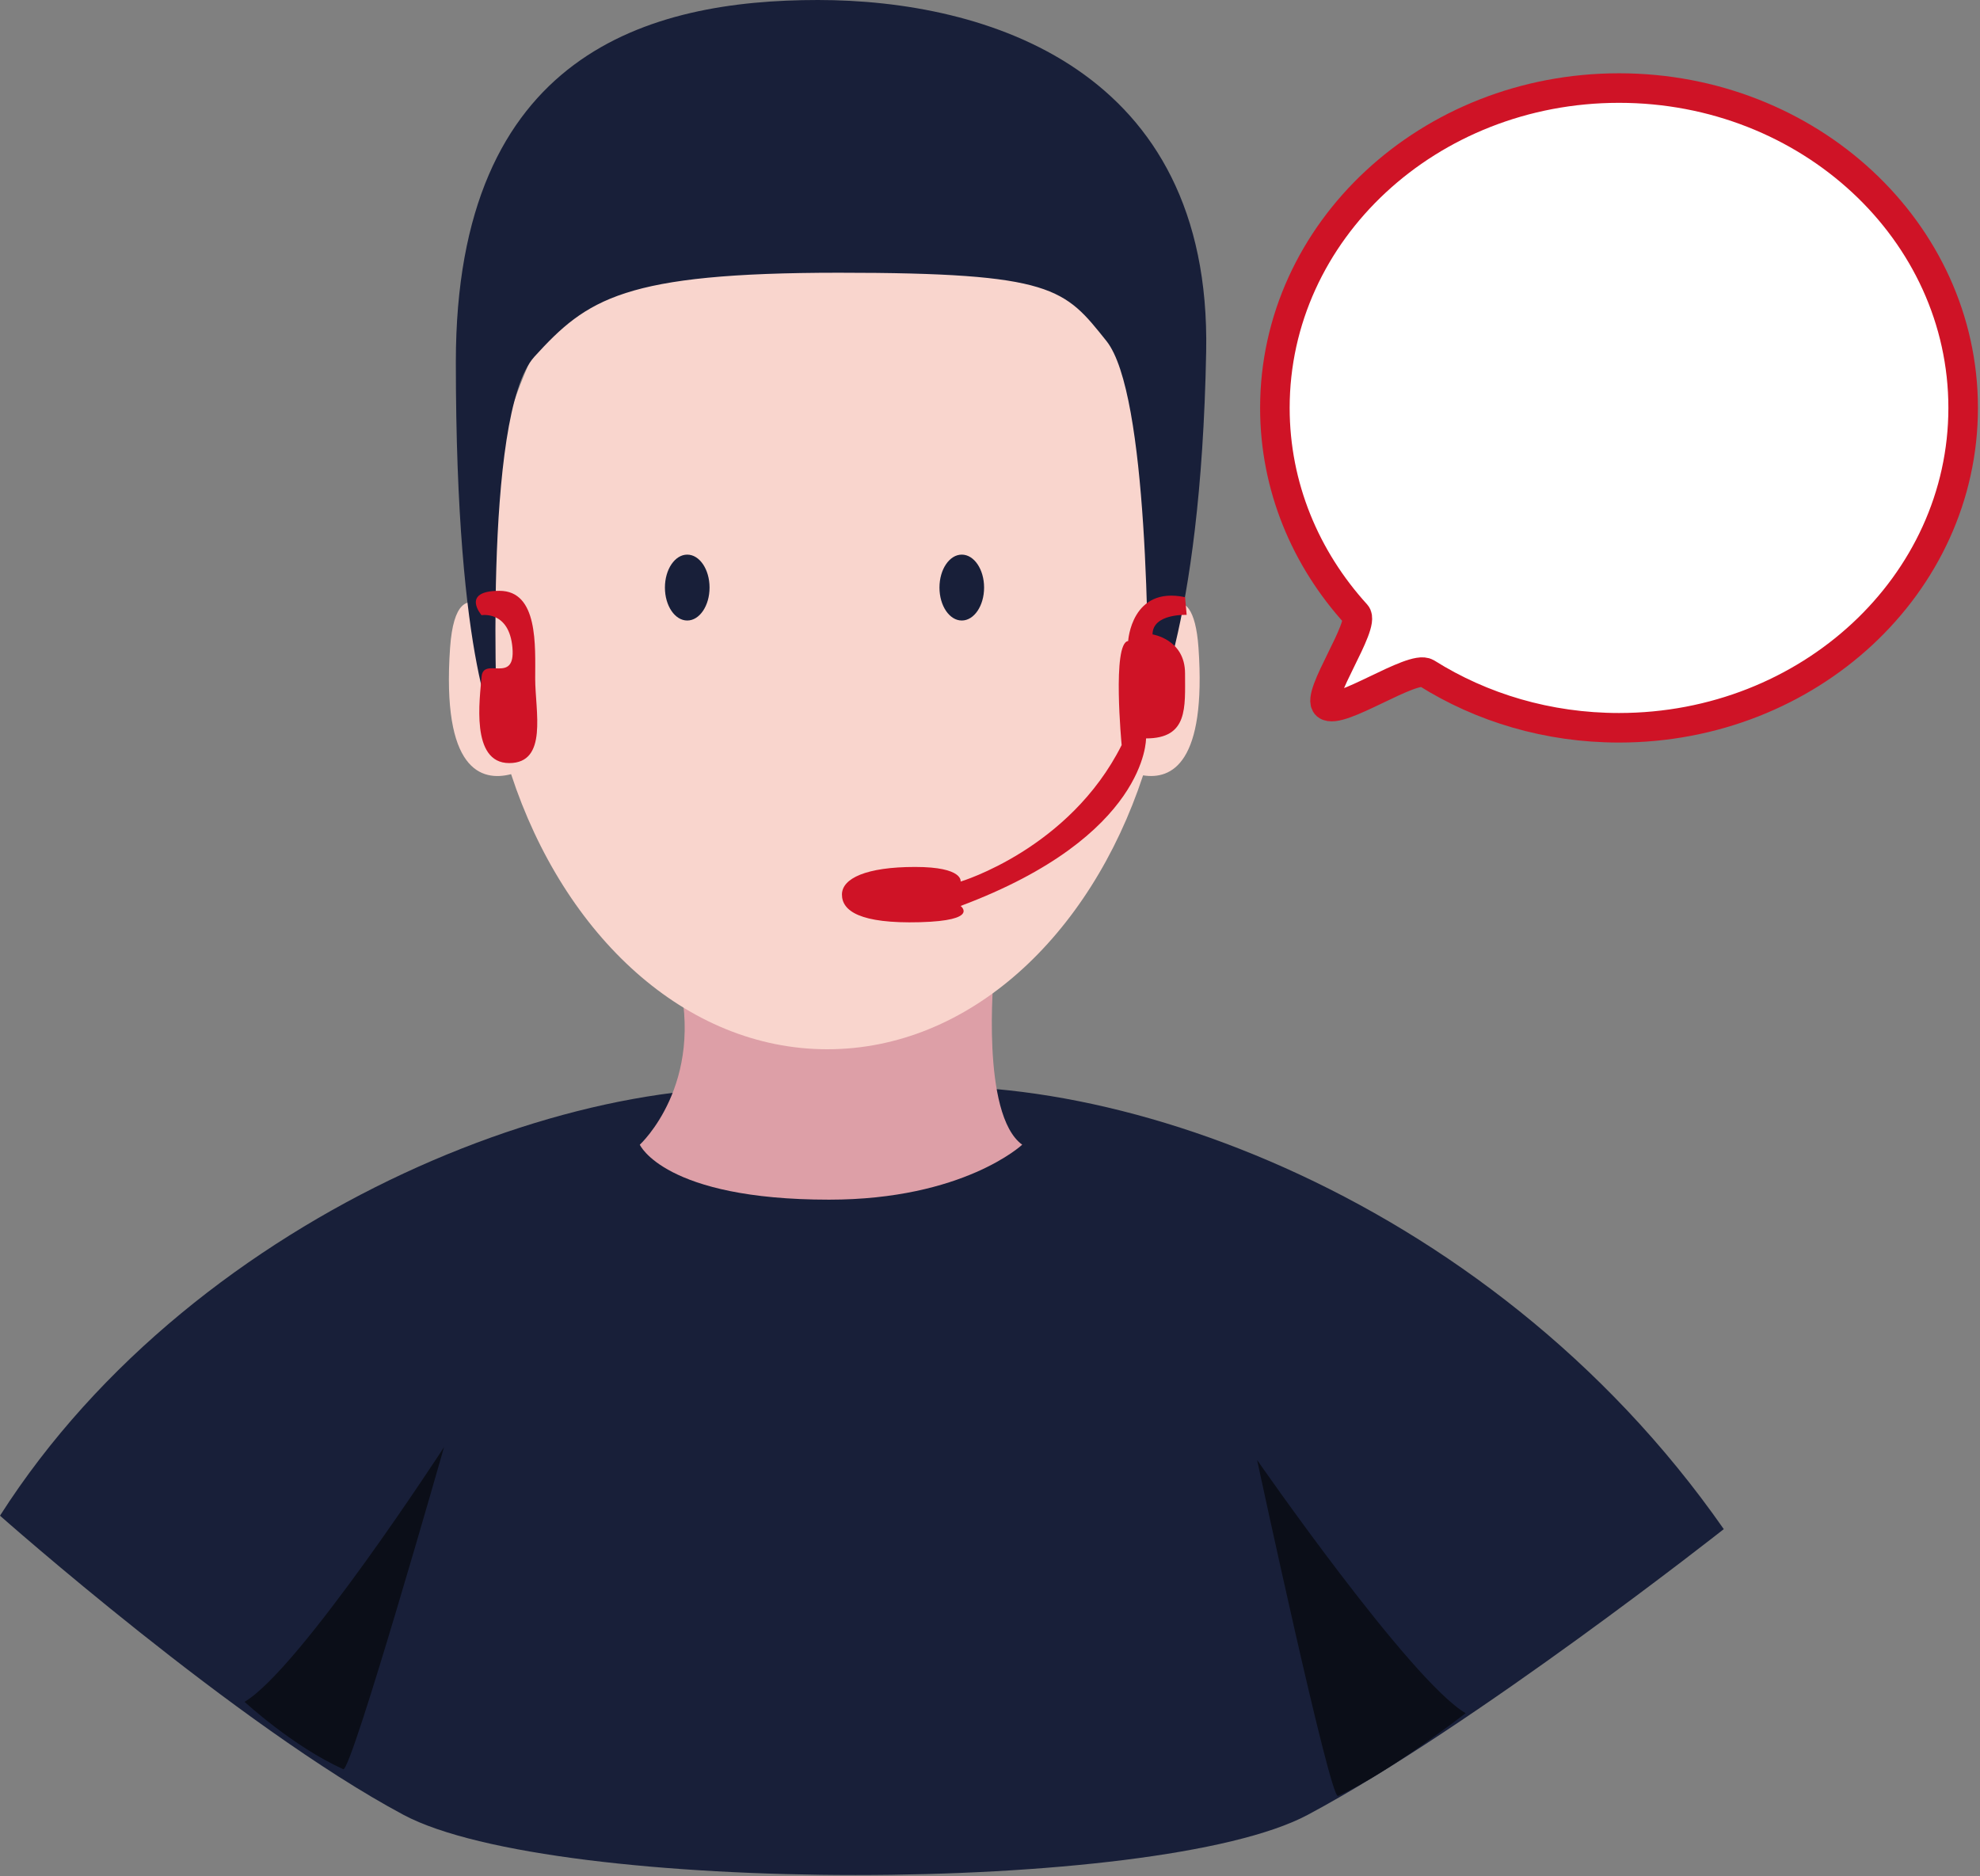
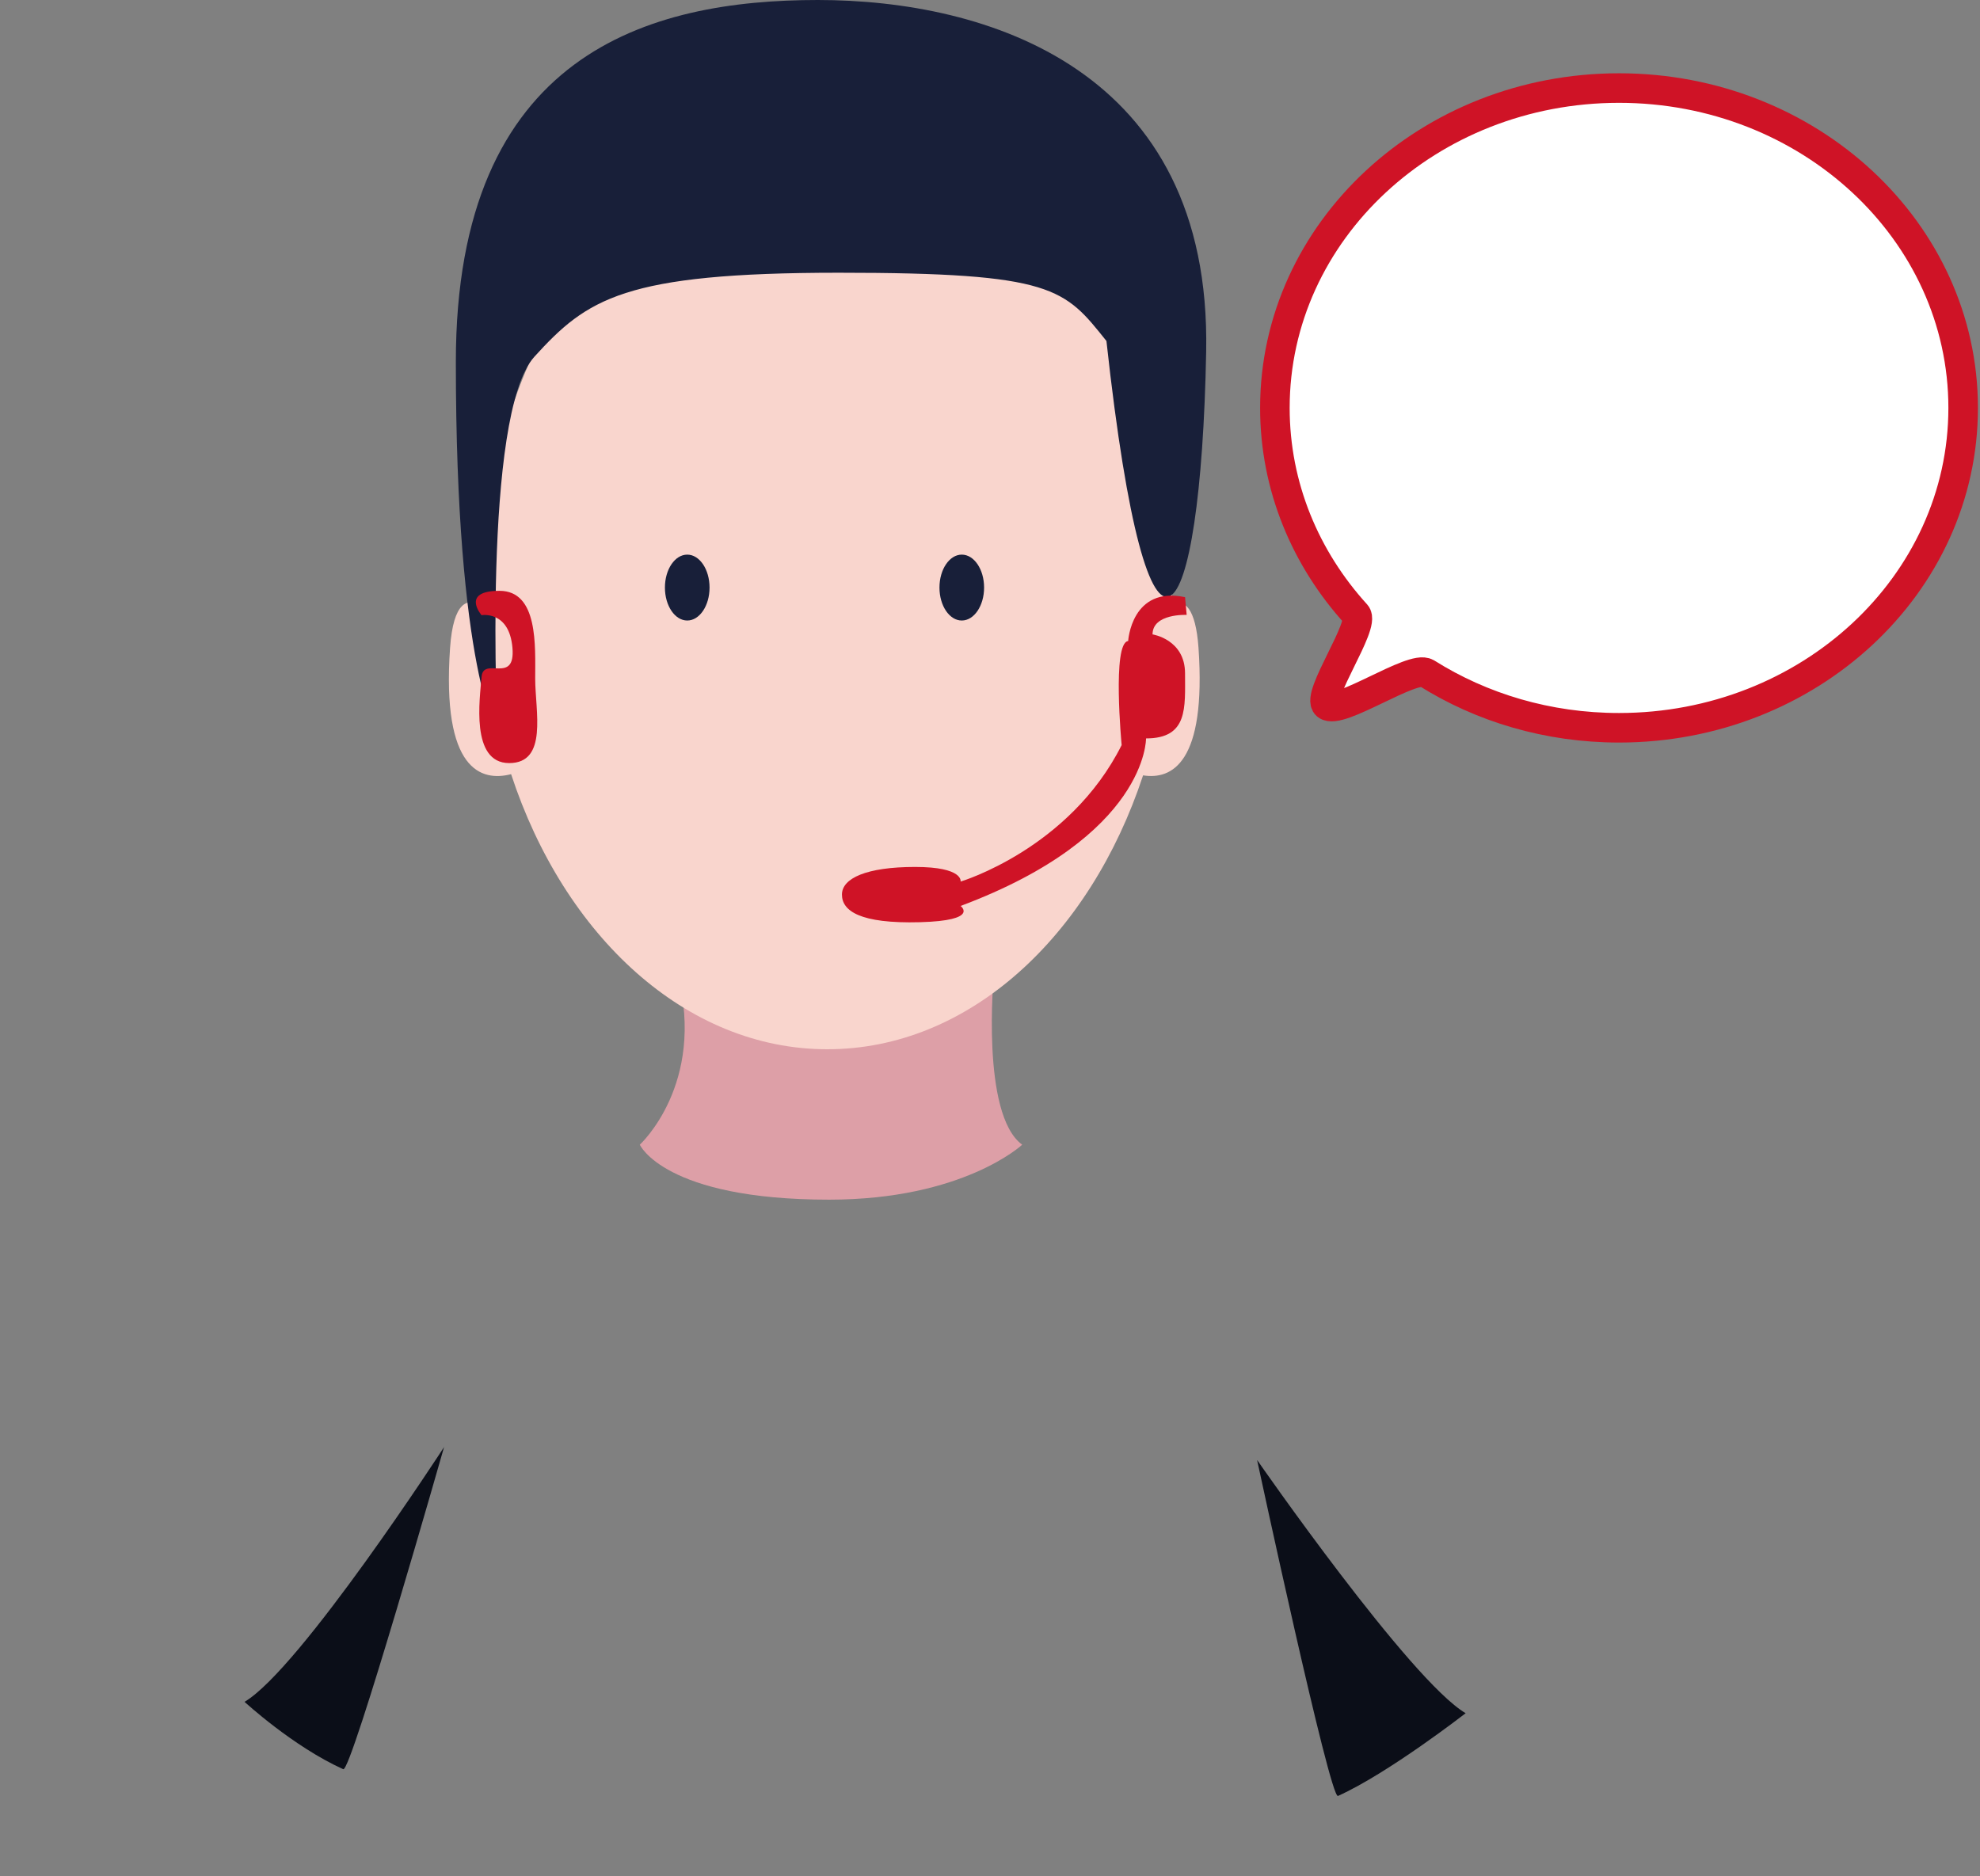
<svg xmlns="http://www.w3.org/2000/svg" width="134" height="127" viewBox="0 0 134 127" fill="none">
  <rect x="0" y="0" width="134" height="127" fill="#808080" stroke="none" />
  <g clip-path="url(#clip0_11_2)">
-     <path d="M57.42 74.03L56.13 74.09C40.85 71.24 13.37 81.63 0 102.59C0 102.59 16.08 116.84 27.31 122.84C37.49 128.27 78.32 128.27 88.5 122.84C99.73 116.85 116.66 103.5 116.66 103.5C100.56 80.41 73.25 71.18 57.42 74.03Z" fill="#181F39" />
    <path d="M45.86 65.95H67.26C67.26 65.95 66.36 75.43 69.18 77.48C69.18 77.48 65.21 81.2 56.11 81.2C44.96 81.2 43.3 77.48 43.3 77.48C43.3 77.48 47.78 73.38 45.86 65.95Z" fill="#DD9FA7" />
    <path d="M81.11 43.84C80.92 41.17 80.18 40.53 79.29 40.84C79.29 40.59 79.32 40.35 79.32 40.1C79.32 23.02 68.87 9.18 55.99 9.18C43.11 9.18 32.66 23.03 32.66 40.1C32.66 40.41 32.69 40.72 32.7 41.03C31.62 40.37 30.68 40.76 30.46 43.84C29.88 52.16 32.58 52.92 34.59 52.4C38.18 63.35 46.41 71.02 55.99 71.02C65.57 71.02 73.76 63.39 77.36 52.48C79.31 52.79 81.65 51.64 81.11 43.84Z" fill="#F9D5CD" />
    <path d="M30.07 97.92C30.07 97.92 20.31 112.97 16.55 115.19C16.55 115.19 19.82 118.21 23.23 119.75C23.77 119.99 30.06 97.92 30.06 97.92H30.07Z" fill="#0B0E18" />
    <path d="M85.09 98.84C85.09 98.84 95.43 113.74 99.19 115.96C99.19 115.96 93.97 120.02 90.55 121.56C90.01 121.8 85.08 98.84 85.08 98.84H85.09Z" fill="#0B0E18" />
    <path d="M86.28 27.61C86.28 32.93 88.35 37.81 91.78 41.58C92.43 42.3 89.04 47.1 89.78 47.73C90.62 48.44 95.61 44.97 96.55 45.56C100.27 47.9 104.75 49.26 109.57 49.26C122.43 49.26 132.86 39.57 132.86 27.61C132.86 15.65 122.43 5.96 109.57 5.96C96.71 5.96 86.28 15.65 86.28 27.61Z" fill="white" stroke="#CF1326" stroke-width="2" stroke-miterlimit="10" />
-     <path d="M33.68 49.71C33.68 49.71 32.61 28.05 36.17 24.14C39.73 20.23 42.21 18.46 56.77 18.46C71.33 18.46 72.04 19.53 74.88 23.08C77.72 26.63 77.72 44.03 77.72 49C77.72 49 81.27 42.96 81.63 23.79C81.99 4.62 66.72 0 55.35 0C43.98 0 30.85 3.55 30.85 24.5C30.85 45.45 33.69 49.71 33.69 49.71H33.68Z" fill="#181F39" />
+     <path d="M33.68 49.71C33.68 49.71 32.61 28.05 36.17 24.14C39.73 20.23 42.21 18.46 56.77 18.46C71.33 18.46 72.04 19.53 74.88 23.08C77.72 49 81.27 42.96 81.63 23.79C81.99 4.62 66.72 0 55.35 0C43.98 0 30.85 3.55 30.85 24.5C30.85 45.45 33.69 49.71 33.69 49.71H33.68Z" fill="#181F39" />
    <path d="M32.59 41.64C32.59 41.64 34.46 41.31 34.68 43.84C34.9 46.37 32.7 44.39 32.59 45.82C32.48 47.25 31.82 51.65 34.46 51.65C37.1 51.65 36.22 48.13 36.22 45.93C36.22 43.73 36.44 39.99 33.8 39.99C31.16 39.99 32.59 41.64 32.59 41.64Z" fill="#CF1326" />
    <path d="M65.09 42C65.924 42 66.6 41.002 66.6 39.77C66.6 38.538 65.924 37.54 65.09 37.54C64.256 37.54 63.58 38.538 63.58 39.77C63.58 41.002 64.256 42 65.09 42Z" fill="#181F39" />
    <path d="M46.51 42C47.344 42 48.02 41.002 48.02 39.77C48.02 38.538 47.344 37.54 46.51 37.54C45.676 37.54 45 38.538 45 39.77C45 41.002 45.676 42 46.51 42Z" fill="#181F39" />
    <path d="M80.2 40.41L80.31 41.62C80.31 41.62 78 41.51 78 42.94C78 42.94 80.2 43.27 80.2 45.58C80.2 47.89 80.42 49.98 77.56 49.98C77.56 49.98 77.67 56.58 65.01 61.32C65.01 61.32 66.33 62.31 62.26 62.42C58.19 62.53 56.98 61.65 56.98 60.55C56.98 59.45 58.63 58.68 61.93 58.68C65.23 58.68 65.01 59.67 65.01 59.67C65.01 59.67 72.38 57.47 75.91 50.43C75.91 50.43 75.25 43.5 76.35 43.39C76.35 43.39 76.57 39.65 80.2 40.42V40.41Z" fill="#CF1326" />
  </g>
  <defs>
    <clipPath id="clip0_11_2">
      <rect width="133.86" height="126.91" fill="white" />
    </clipPath>
  </defs>
</svg>